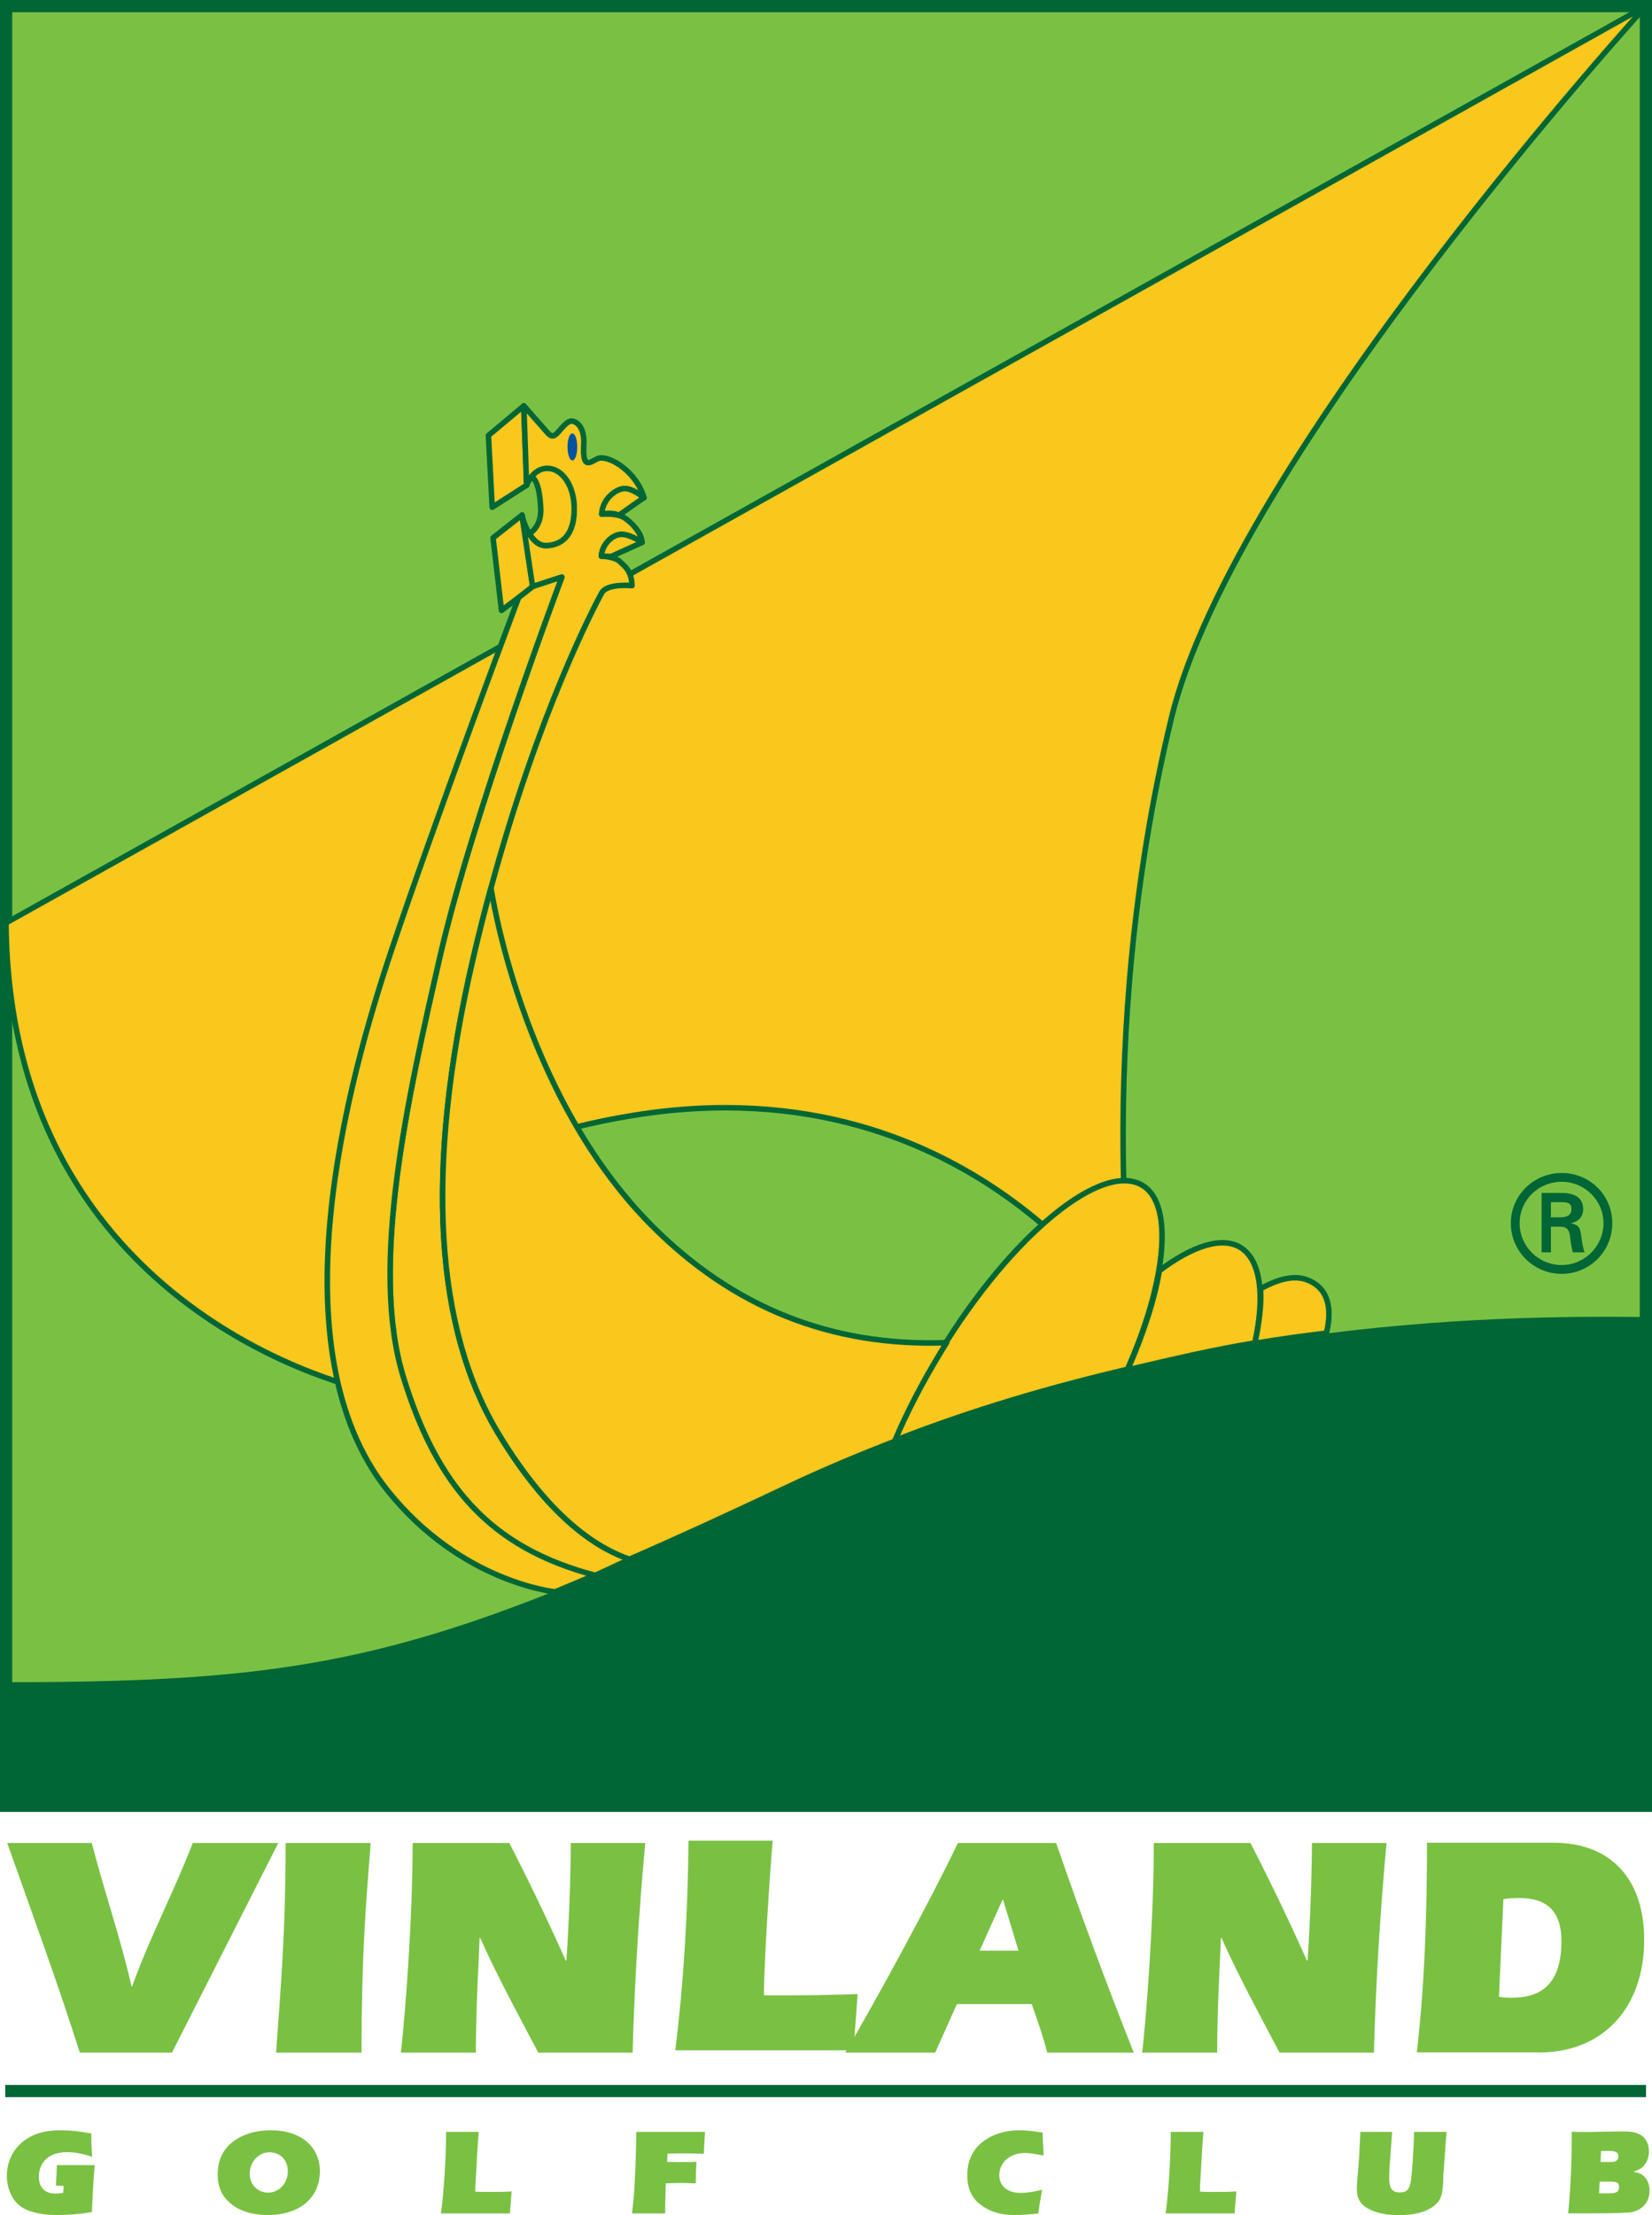
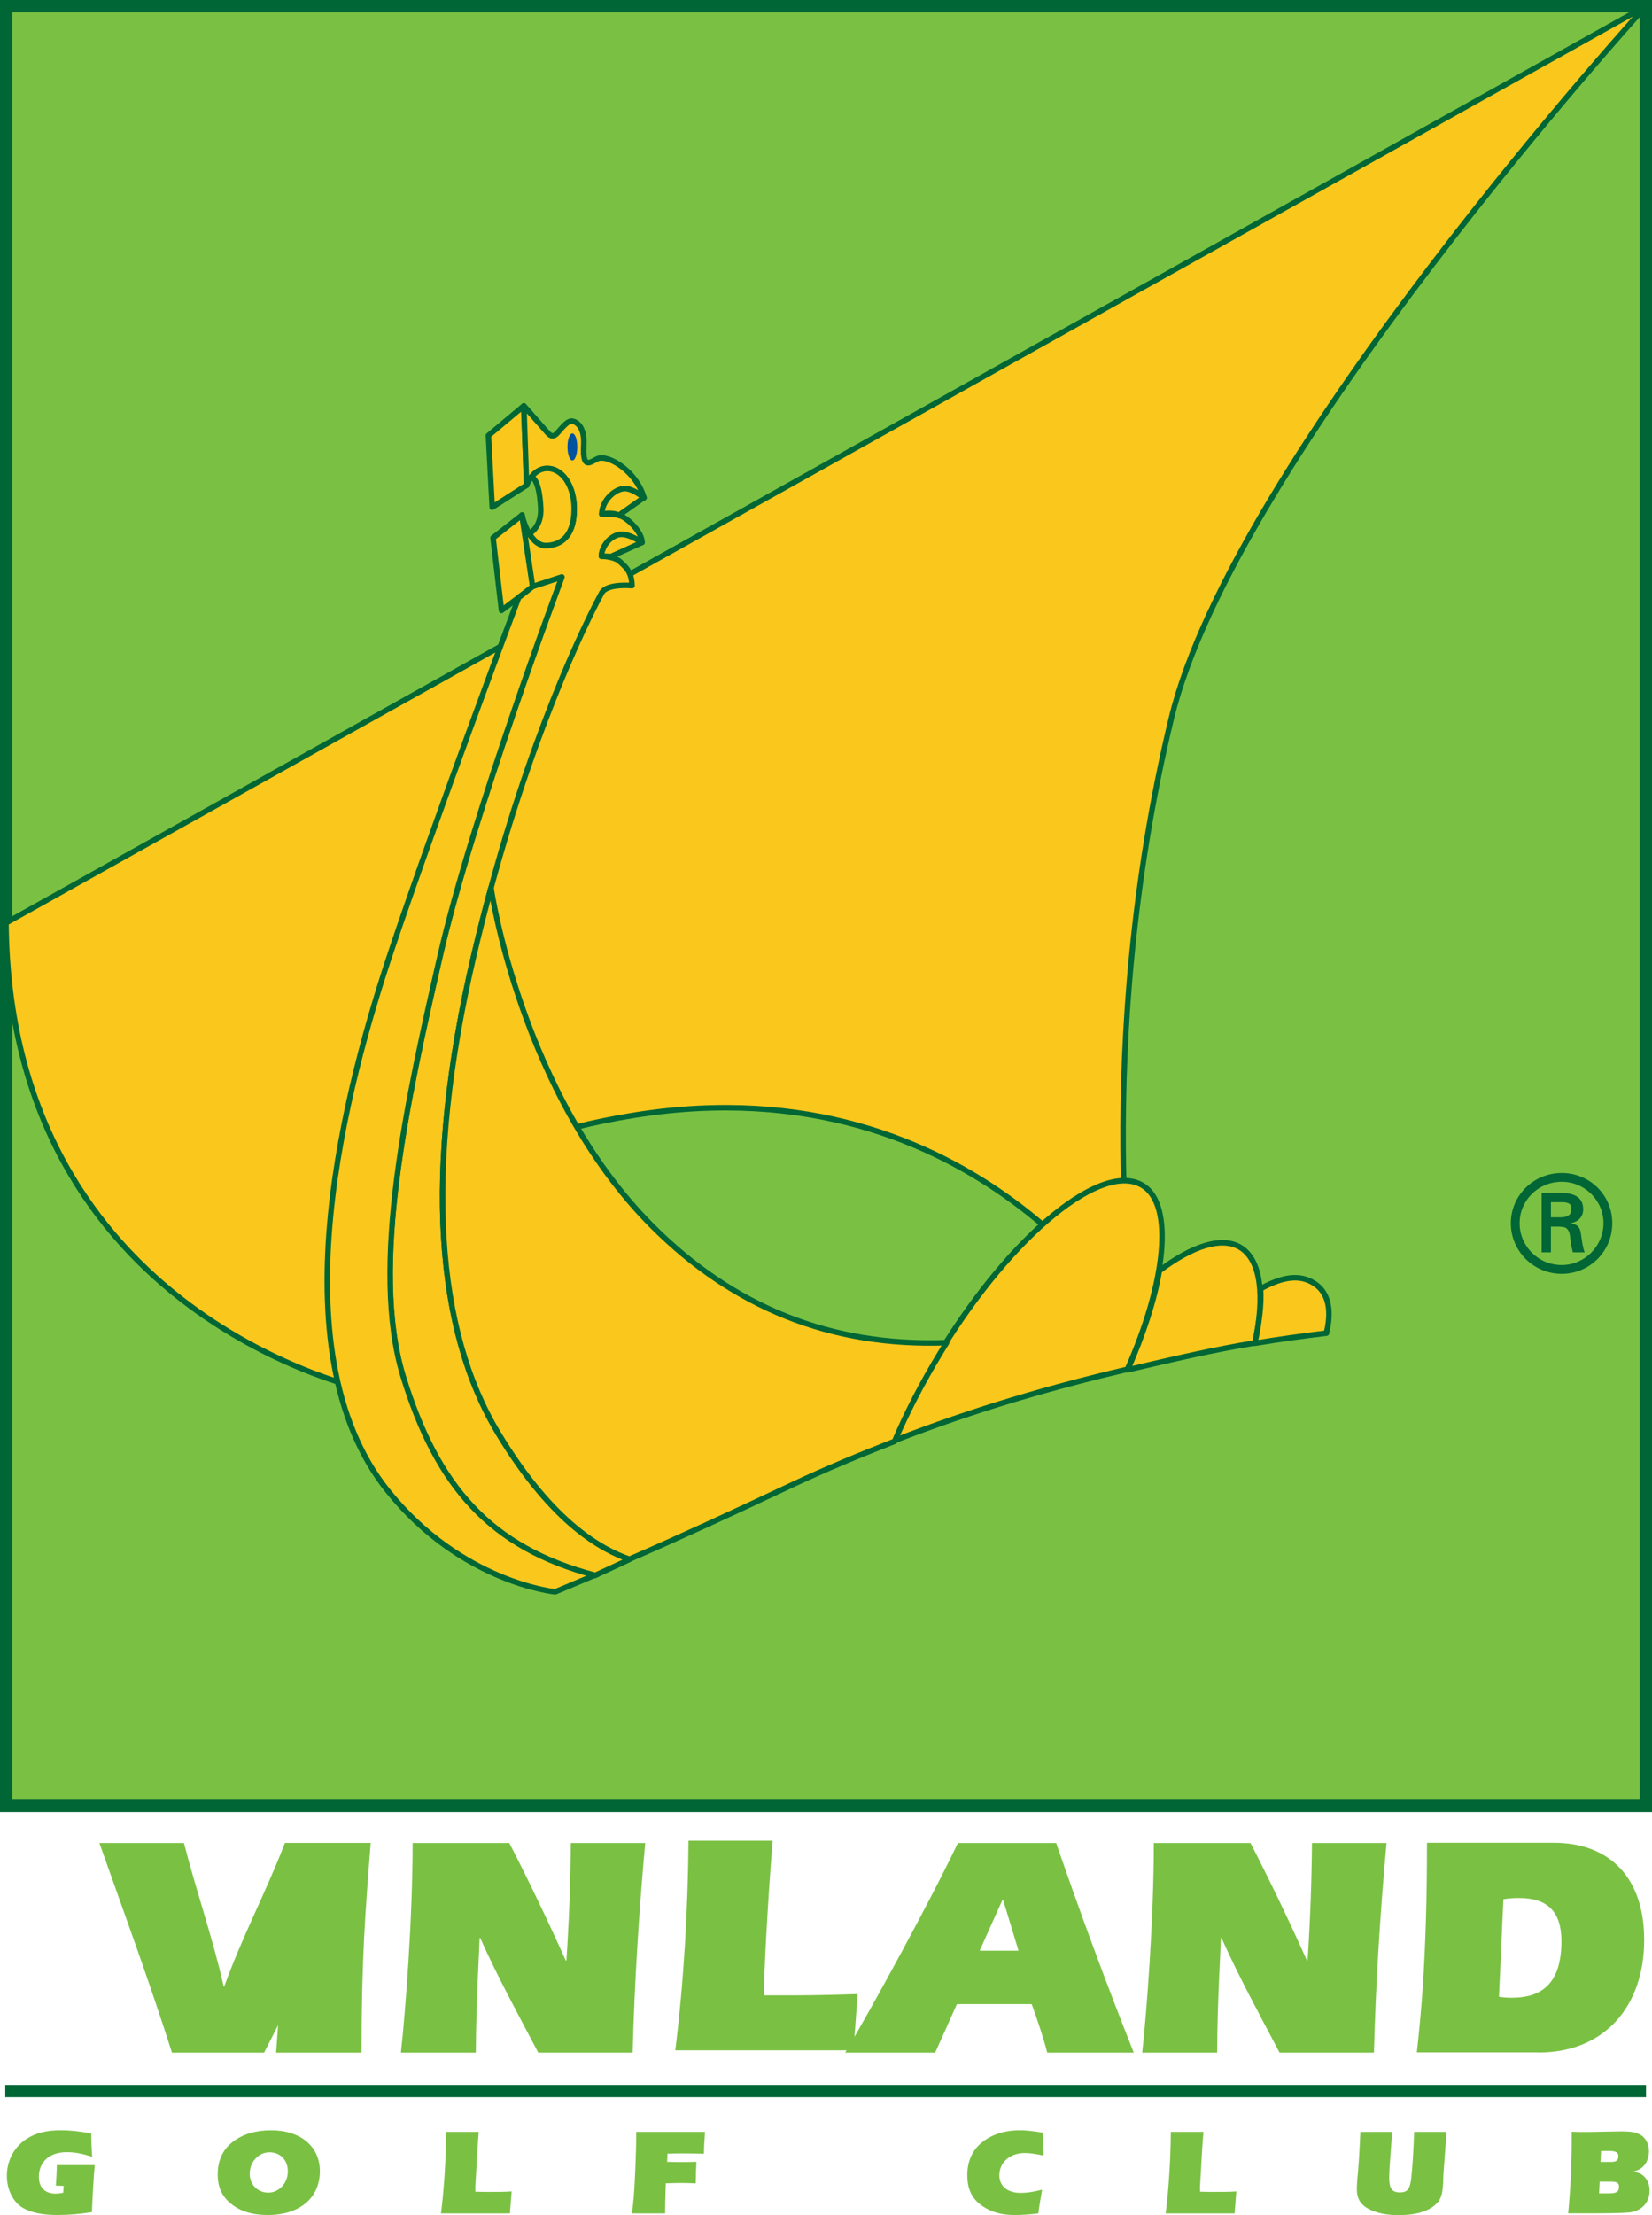
<svg xmlns="http://www.w3.org/2000/svg" id="uuid-553e8627-cb66-4a13-9f90-8e9e9489eeec" width="135.16" height="181.18" viewBox="0 0 135.16 181.18">
  <path d="m47.23,36.55c0,.61-.18,1.11-.4,1.11s-.4-.5-.4-1.11" fill="#00a886" stroke-width="0" />
  <path d="m.5.5h134.16v147.2H.5V.5Z" fill="#7ac143" stroke="#006635" stroke-miterlimit="4" stroke-width="1" />
  <path d="m.5,75.48L134.66.5s-33.68,36.98-38.82,58.23c-6.52,26.99-3.01,49.98-3.01,49.98,0,0-12.8-22-40.9-17.5-28.1,4.5-21.83,22.5-21.83,22.5,0,0-29.36-6-29.61-38.24Z" fill="#fac71c" stroke="#006635" stroke-linejoin="round" stroke-width=".45" />
  <path d="m39.96,35.62l2.88-2.41.26,6.47-2.83,1.81s-.31-5.87-.31-5.87Z" fill="#fac71c" stroke="#006635" stroke-linejoin="round" stroke-width=".45" />
  <path d="m40.34,43.99l2.38-1.87.88,5.87-2.57,1.94s-.69-5.94-.69-5.94Z" fill="#fac71c" stroke="#006635" stroke-linejoin="round" stroke-width=".45" />
  <path d="m51.49,127.53c-2.13-.75-6.21-2.81-10.73-10.31-5.05-8.38-6.15-21.25-2.01-38.99.46-1.96.93-3.83,1.42-5.61,3.91-14.39,8.45-23.02,9.06-24.13.44-.79,2.48-.59,2.48-.59-.03-1.19-.57-1.56-1-1.97-.44-.41-1.51-.44-1.51-.44.06-.94.85-1.72,1.57-1.78s1.76.66,1.76.66c0-.81-1.04-1.84-1.63-2.12-.6-.28-1.66-.19-1.66-.19.06-1.25,1.16-2.06,1.85-2.09s1.6.75,1.6.75c-.6-2.09-2.7-3.41-3.64-3.25-.55.09-1.42,1.26-1.29-1.06.09-1.59-.66-1.94-.97-1.97s-.66.37-1.13.91c-.32.37-.53.41-.85.06-.31-.34-1.95-2.22-1.95-2.22l.22,6.5s.5-1.37,1.69-1.37,2.2,1.37,2.2,3.31-.82,2.94-2.26,3-2.01-2.5-2.01-2.5l.88,5.87,2.38-.78s-7.34,19.53-9.97,31.03-5.77,25.37-3.01,34.37c2.76,9,7.15,14,15.68,16.25l2.82-1.31v-.03h0Z" fill="#fac71c" stroke="#006635" stroke-linejoin="round" stroke-width=".45" />
  <path d="m43.47,39.02c.27-.35.7-.71,1.31-.71,1.19,0,2.2,1.37,2.2,3.31s-.82,2.94-2.26,3c-.62.03-1.08-.44-1.41-.97,0,0,1.01-.53.93-2.09-.13-2.56-.78-2.54-.78-2.54h0Z" fill="#fac71c" stroke="#006635" stroke-miterlimit="4" stroke-width=".45" />
  <path d="m52.68,40.71s-.91-.78-1.6-.75-1.79.84-1.85,2.09c0,0,.82-.19,1.41.09l2.04-1.44h0Z" fill="#fac71c" stroke="#006635" stroke-linejoin="round" stroke-width=".45" />
  <path d="m49.95,45.52c-.34-.03-.75-.03-.75-.03.06-.94.85-1.72,1.57-1.78s1.76.66,1.76.66l-2.57,1.16h0Z" fill="#fac71c" stroke="#006635" stroke-linejoin="round" stroke-width=".45" />
  <path d="m48.67,128.84c-8.53-2.25-12.92-7.25-15.68-16.25s.38-22.87,3.01-34.37c2.63-11.5,9.97-31.03,9.97-31.03l-2.38.78-1.16.91s-6.93,18.46-10.44,28.96-9.6,32.47-.25,44.11c6.02,7.5,13.68,8.25,13.68,8.25l3.26-1.37h0Z" fill="#fac71c" stroke="#006635" stroke-linejoin="round" stroke-width=".45" />
-   <path d="m134.66,107.72c-12.42-.12-40.7,0-70.05,13.87-29.36,13.87-38.02,16-64.1,16v10.12h134.16s0-39.99,0-39.99Z" fill="#006635" stroke-width="0" />
  <path d="m92.26,111.99c-6.16,1.45-12.54,3.28-19.11,5.85.98-2.32,2.3-4.86,3.8-7.32,5.86-9.58,13.29-15.64,16.58-13.53,2.54,1.62,1.83,7.96-1.28,14.99h0Z" fill="#fac71c" stroke="#006635" stroke-linejoin="round" stroke-width=".45" />
  <path d="m102.67,109.84c.82-3.79.5-6.73-1.14-7.78-1.52-.97-3.96-.17-6.68,1.88-.4,2.39-1.31,5.18-2.59,8.1,3.59-.84,7.07-1.66,10.42-2.2h-.01Z" fill="#fac71c" stroke="#006635" stroke-linejoin="round" stroke-width=".45" />
  <path d="m108.52,109.03c.25-1,.57-3.06-1-4.06-1.14-.73-2.5-.6-4.39.44.09,1.25-.11,2.8-.46,4.46,2.19-.36,3.79-.58,5.86-.83h-.01Z" fill="#fac71c" stroke="#006635" stroke-linejoin="round" stroke-width=".45" />
  <path d="m51.49,127.53c-2.13-.75-6.21-2.81-10.73-10.31-5.05-8.38-6.15-21.25-2.01-38.99.46-1.96.93-3.83,1.42-5.61,0,0,2.43,16.84,13.14,27.61,6.65,6.69,14.68,9.94,24.14,9.59,0,0-.34.54-.5.81-1.5,2.46-2.78,4.94-3.76,7.26-2.82,1.1-5.62,2.26-8.47,3.6-4.93,2.33-9.28,4.33-13.22,6.04h0Z" fill="#fac71c" stroke="#006635" stroke-linejoin="round" stroke-width=".45" />
  <path d="m.43,170.53h134.24v1H.43v-1Z" fill="#006635" stroke-width="0" />
  <path d="m46.83,35.45c.22,0,.4.49.4,1.1s-.18,1.11-.4,1.11-.4-.5-.4-1.11.18-1.1.4-1.1Z" fill="#00539f" stroke-width="0" />
  <path d="m69.84,167.7h-14.59c.7-5.68,1.03-11.43,1.08-17.15h6.89c-.18,1.97-.7,9.56-.72,12.65h2.63c1.68,0,3.36-.05,5.04-.1l-.34,4.6h0Z" fill="#7ac143" stroke-width="0" />
-   <path d="m14.07,167.89h-7.54c-1.83-5.76-3.92-11.45-5.94-17.15h6.92c1.01,3.95,2.37,7.82,3.25,11.73h.05c1.42-3.97,3.43-7.75,4.96-11.73h7s-8.7,17.15-8.7,17.15Z" fill="#7ac143" stroke-width="0" />
+   <path d="m14.07,167.89c-1.83-5.76-3.92-11.45-5.94-17.15h6.92c1.01,3.95,2.37,7.82,3.25,11.73h.05c1.42-3.97,3.43-7.75,4.96-11.73h7s-8.7,17.15-8.7,17.15Z" fill="#7ac143" stroke-width="0" />
  <path d="m22.59,167.89c.34-4.93.78-9.64.78-17.15h6.96c-.44,5.58-.75,9.44-.75,17.15h-6.99Z" fill="#7ac143" stroke-width="0" />
  <path d="m32.8,167.89c.36-3.21.96-10.93.96-17.15h7.91c1.65,3.21,3.2,6.45,4.62,9.62h.05c.21-3.12.34-6.37.36-9.62h6.09c-.52,5.71-.88,11.45-1.03,17.15h-7.72c-1.65-3.13-3.38-6.3-4.75-9.38h-.05c-.05,1.67-.28,4.89-.31,9.38,0,0-6.13,0-6.13,0Z" fill="#7ac143" stroke-width="0" />
  <path d="m80.15,159.55l1.86-4.14.05-.05,1.27,4.19h-3.18Zm4.26,4.37c.47,1.32.93,2.64,1.27,3.97h7.08c-2.25-5.66-4.37-11.4-6.35-17.15h-8.04c-2.27,4.77-7.03,13.47-9.22,17.15h7.36l1.78-3.97h6.12Z" fill="#7ac143" stroke-width="0" />
  <path d="m93.45,167.89c.36-3.21.95-10.93.95-17.15h7.91c1.65,3.21,3.2,6.45,4.62,9.62h.05c.21-3.12.33-6.37.36-9.62h6.1c-.52,5.71-.88,11.45-1.03,17.15h-7.72c-1.65-3.13-3.38-6.3-4.75-9.38h-.05c-.05,1.67-.28,4.89-.31,9.38h-6.13Z" fill="#7ac143" stroke-width="0" />
  <path d="m123,155.34c.44-.08.85-.1,1.29-.1,2.38,0,3.46,1.18,3.46,3.53,0,3.73-1.88,4.63-4.08,4.63-.33,0-.7-.02-1.03-.08l.36-7.97h0Zm2.87,12.54c5.42,0,8.65-3.8,8.65-9.21,0-5.09-2.82-7.95-7.41-7.95h-10.36c0,9.44-.52,14.33-.83,17.15h9.95Z" fill="#7ac143" stroke-width="0" />
  <path d="m127.77,103.47c-1.9,0-3.44-1.53-3.44-3.42s1.54-3.39,3.44-3.39,3.42,1.53,3.42,3.39-1.53,3.42-3.42,3.42Zm0,.72c2.29,0,4.14-1.84,4.14-4.14s-1.84-4.11-4.14-4.11-4.16,1.84-4.16,4.11,1.85,4.14,4.16,4.14Zm-.24-3.86c.26.02.52,0,.7.2.22.23.22.62.28,1.03.03.29.11.59.17.87h.97c-.17-.44-.22-.94-.29-1.41-.08-.53-.15-.83-.82-.96v-.02c.65-.13.99-.57.99-1.13,0-1.1-.93-1.34-1.82-1.34h-1.58v4.86h.76v-2.1s.64,0,.64,0Zm-.64-.76v-1.24h.91c.61,0,.77.19.77.55s-.16.67-.88.69c0,0-.8,0-.8,0Z" fill="#006635" stroke-width="0" />
  <path d="m4.57,178.77c.06-.9.07-1.13.08-1.68h3.1c-.08.81-.2,2.88-.23,3.84-.97.16-1.93.24-2.81.24-1.23,0-2.19-.2-2.85-.59-.79-.47-1.3-1.49-1.3-2.61,0-1.27.61-2.4,1.67-3.06.72-.46,1.59-.67,2.74-.67.78,0,1.44.07,2.5.26,0,.6.02,1.29.07,1.91-.83-.27-1.42-.38-2.08-.38-1.4,0-2.28.78-2.28,2.02,0,.87.5,1.37,1.36,1.37.19,0,.37-.02.63-.07l.04-.56c-.15,0-.3-.02-.46-.02h-.18Z" fill="#7ac143" stroke-width="0" />
  <path d="m26.17,177.58c0,2.2-1.66,3.59-4.27,3.59-1.28,0-2.3-.32-3.06-.97-.7-.59-1.03-1.35-1.03-2.34,0-1.16.43-2.08,1.27-2.7.82-.62,1.85-.92,3.11-.92,2.4,0,3.98,1.33,3.98,3.34Zm-5.74.22c0,.88.65,1.54,1.52,1.54s1.6-.77,1.6-1.73-.64-1.57-1.51-1.57-1.61.77-1.61,1.76h0Z" fill="#7ac143" stroke-width="0" />
  <path d="m38.89,179.26c.52.02.76.02,1.09.02.69,0,1.34,0,1.88-.04-.08,1-.09,1.12-.14,1.8h-5.64c.25-1.94.41-4.51.42-6.67h2.67l-.06.75c-.03.42-.09,1.32-.16,2.71l-.06.99v.44h0Z" fill="#7ac143" stroke-width="0" />
  <path d="m54.41,181.04h-2.7c.13-1.15.18-1.67.23-2.79.06-1.19.11-2.76.11-3.29v-.59h5.63c-.08,1.27-.08,1.31-.09,1.79-.63-.02-1.06-.03-1.6-.03-.4,0-.71,0-1.38.02l-.03.67c.57.02.84.02,1.14.02.38,0,.47,0,1.26-.02l-.04.87c0,.26,0,.35-.02.89-.62-.02-.88-.03-1.17-.03s-.28,0-1.28.03l-.02.75c-.02.45-.03,1.15-.03,1.53v.18h-.01Z" fill="#7ac143" stroke-width="0" />
  <path d="m85.39,176.31c-.79-.16-1.14-.21-1.55-.21-1.2,0-2.08.76-2.08,1.82,0,.88.67,1.44,1.72,1.44.52,0,.96-.06,1.78-.26-.09.46-.27,1.59-.31,1.94-.76.09-1.34.13-1.95.13-1.03,0-1.88-.23-2.59-.71-.88-.59-1.27-1.39-1.27-2.56,0-1.08.39-1.99,1.13-2.61.81-.69,1.9-1.05,3.15-1.05.51,0,.99.05,1.89.19v.32l.03.64.04.63v.29h0Z" fill="#7ac143" stroke-width="0" />
  <path d="m98.18,179.26c.52.02.76.02,1.09.02.69,0,1.34,0,1.88-.04-.08,1-.09,1.12-.14,1.8h-5.64c.25-1.94.41-4.51.42-6.67h2.67l-.06.75c-.03.42-.09,1.32-.16,2.71l-.06.99v.44h0Z" fill="#7ac143" stroke-width="0" />
  <path d="m118.09,177.91c-.02,1.55-.16,2.02-.75,2.5-.64.51-1.61.77-2.89.77-1.02,0-1.82-.17-2.48-.51-.66-.35-.96-.86-.96-1.6,0-.33.04-.93.11-1.63.03-.22.12-1.65.18-3.07h2.6c-.02.26-.04.58-.07.97-.15,1.97-.17,2.24-.17,2.83,0,.83.24,1.15.87,1.15s.82-.27.93-1.14c.09-.76.19-2.26.24-3.81h2.65l-.26,3.54h0Z" fill="#7ac143" stroke-width="0" />
  <path d="m129.23,181.03h-.93c.18-1.8.29-4.04.29-5.95v-.72c.51.02.73.02,1.09.02s.37,0,1.76-.03c.41,0,.8-.02,1.15-.02.86,0,1.23.06,1.62.28.43.23.7.75.7,1.35,0,.5-.18.96-.48,1.25-.21.2-.41.3-.82.42.44.06.67.16.92.4.28.28.43.68.43,1.14,0,.91-.54,1.57-1.46,1.76-.3.06-1.34.1-2.89.1h-1.38,0Zm2.41-1.63c.61,0,.82-.13.82-.53,0-.34-.15-.43-.71-.43h-.87l-.05.96h.81Zm-.08-2.57c.26,0,.43,0,.53-.03.19-.04.32-.2.32-.43,0-.32-.21-.44-.77-.44h-.65l-.04.9h.61,0Z" fill="#7ac143" stroke-width="0" />
</svg>